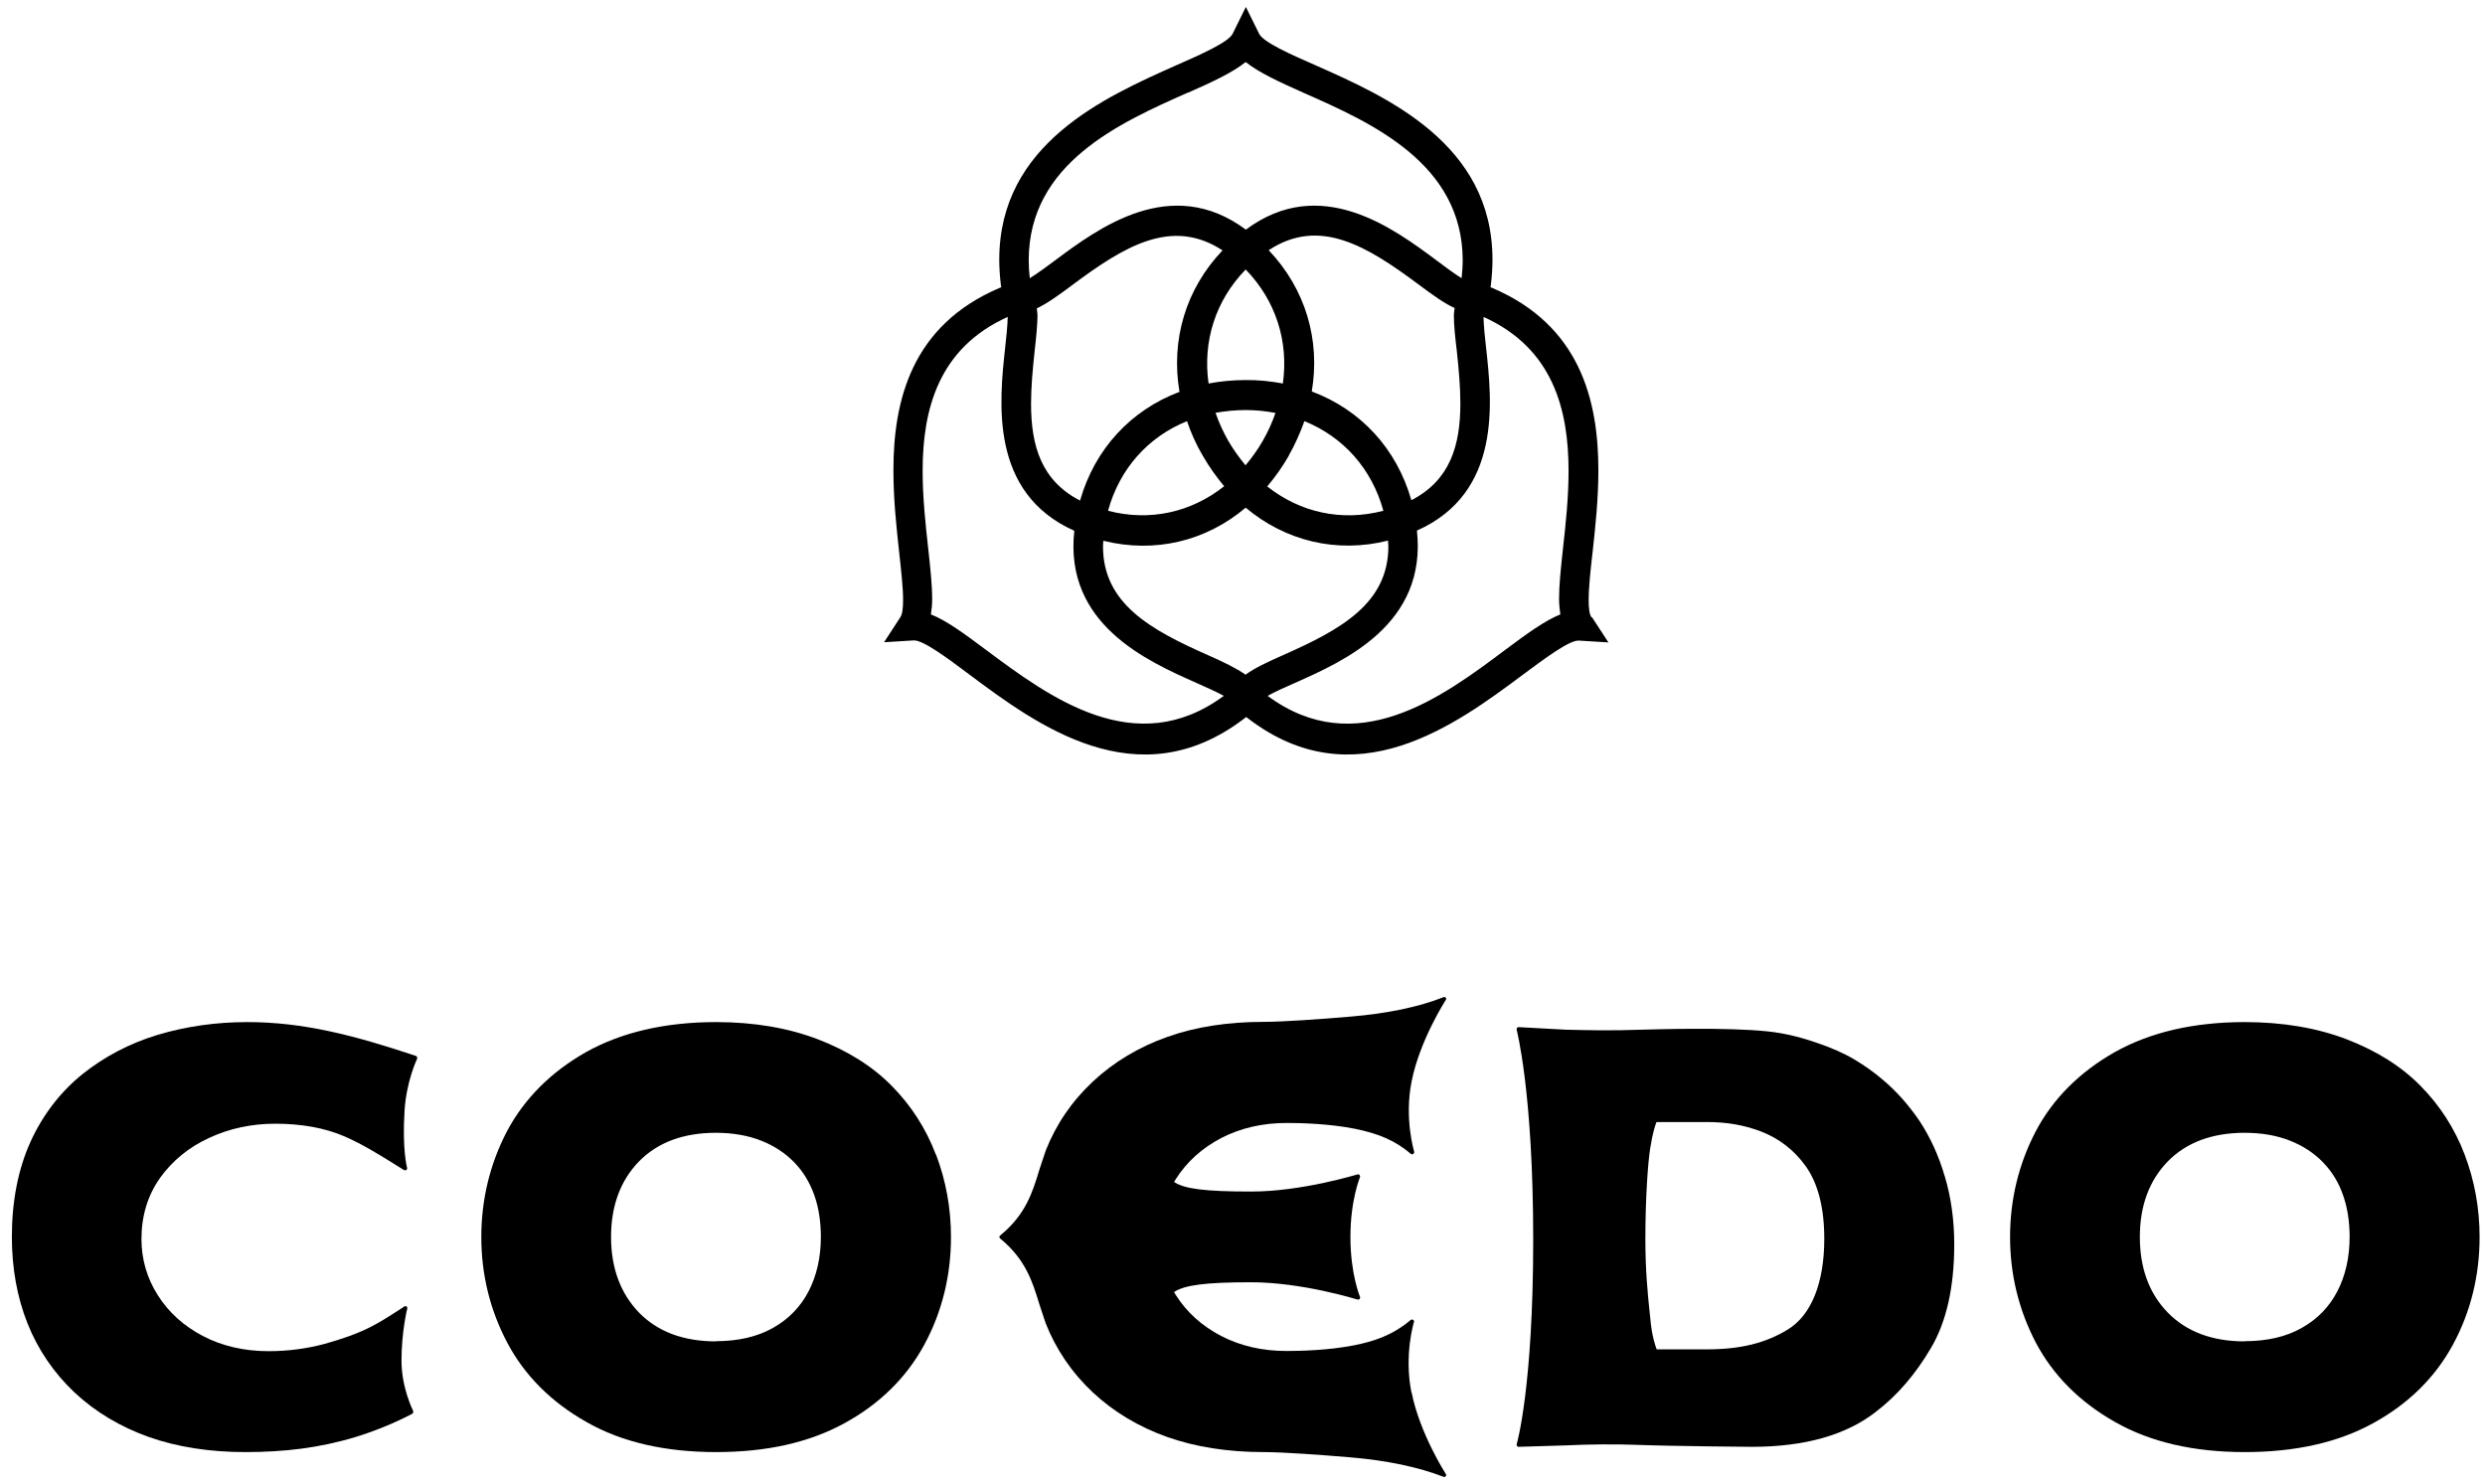
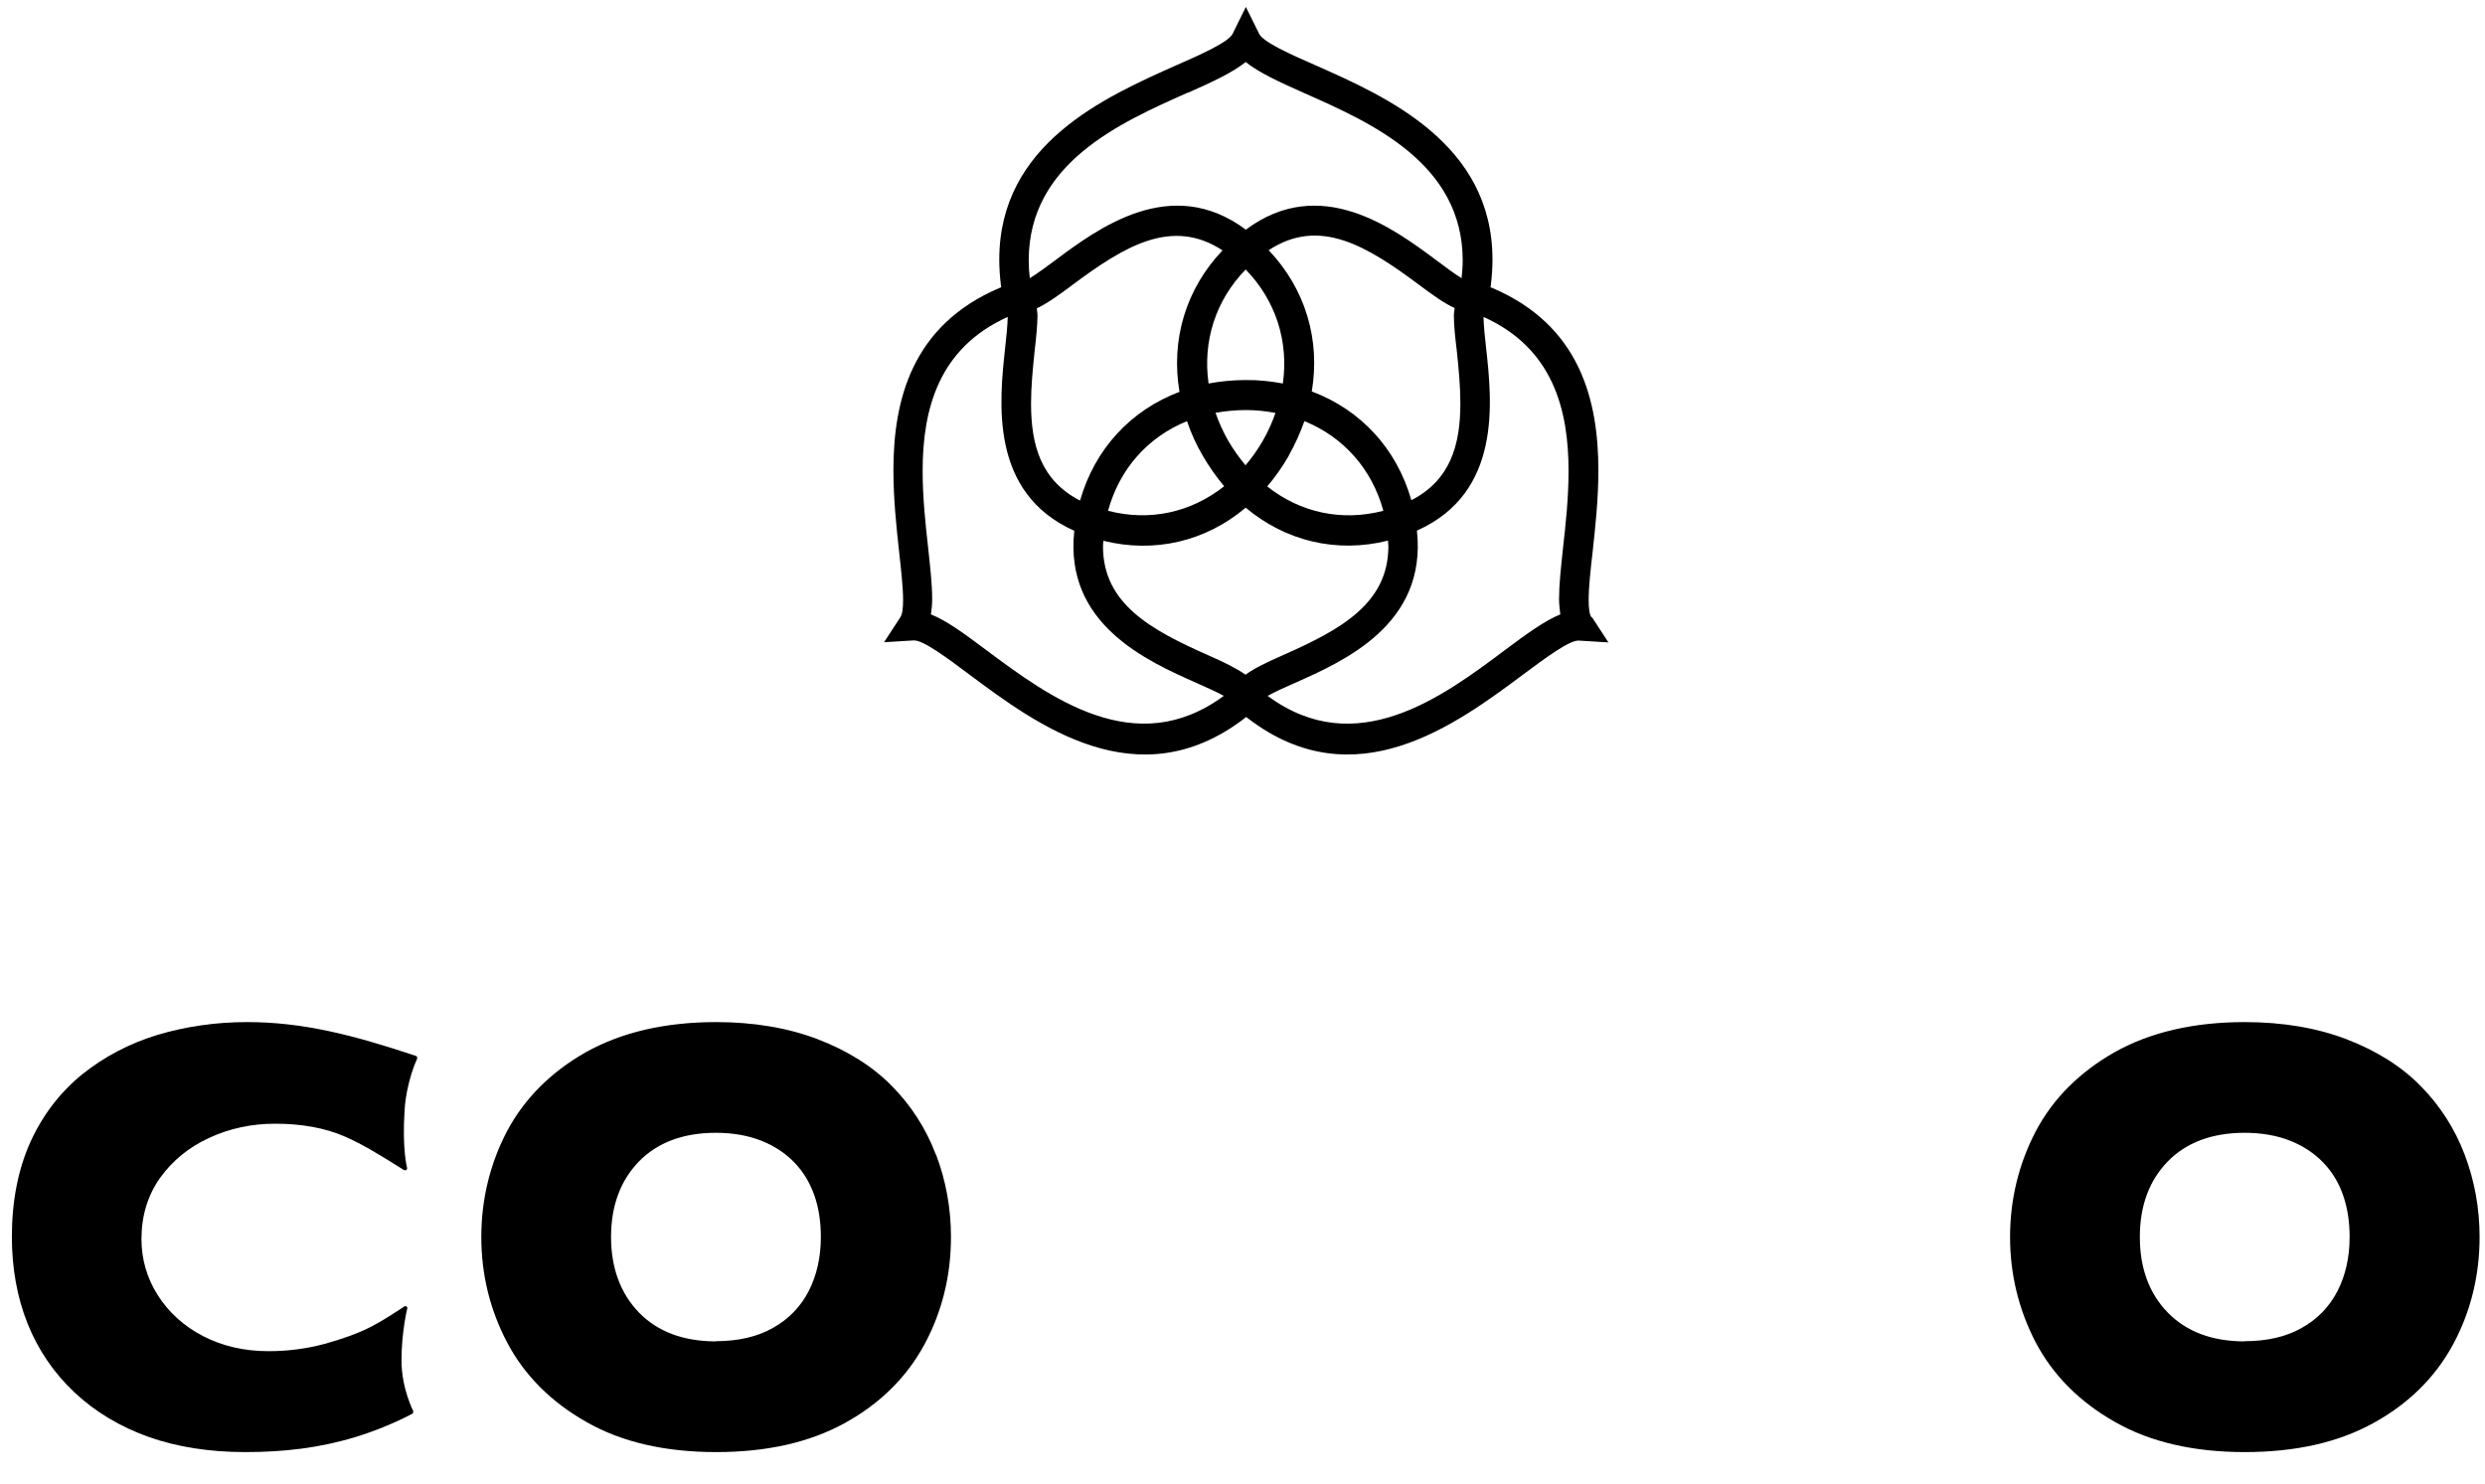
<svg xmlns="http://www.w3.org/2000/svg" width="67" height="40" viewBox="0 0 67 40" fill="none">
  <path d="M42.906 16.64C42.853 16.561 42.833 16.395 42.833 16.179C42.833 15.821 42.887 15.336 42.94 14.88C43.012 14.218 43.095 13.463 43.095 12.683C43.095 10.786 42.596 8.771 40.24 7.766C40.24 7.766 40.215 7.756 40.187 7.746C40.187 7.732 40.196 7.688 40.196 7.688C40.225 7.447 40.24 7.217 40.24 7.001C40.24 3.878 37.395 2.613 35.469 1.76C34.806 1.471 34.06 1.138 33.949 0.912L33.591 0.187L33.233 0.912C33.122 1.138 32.372 1.471 31.714 1.76C29.788 2.618 26.942 3.878 26.942 7.001C26.942 7.217 26.957 7.447 26.986 7.688C26.986 7.688 26.986 7.712 26.996 7.746C26.981 7.751 26.942 7.766 26.942 7.766C24.581 8.776 24.088 10.791 24.088 12.683C24.088 13.463 24.17 14.218 24.242 14.88C24.291 15.331 24.349 15.826 24.349 16.179C24.349 16.395 24.329 16.561 24.276 16.64L23.836 17.316L24.634 17.267C24.886 17.253 25.544 17.743 26.125 18.179C27.939 19.532 30.673 21.577 33.557 19.366C33.557 19.366 33.577 19.351 33.601 19.331C33.615 19.341 33.644 19.366 33.644 19.366C36.523 21.577 39.262 19.532 41.077 18.179C41.657 17.748 42.316 17.257 42.567 17.272L43.366 17.321L42.925 16.645L42.906 16.64ZM33.586 18.194C33.335 18.017 33.001 17.855 32.58 17.669C31.026 16.983 29.739 16.277 29.739 14.733C29.739 14.679 29.744 14.63 29.749 14.581C31.133 14.924 32.512 14.595 33.586 13.688C34.66 14.59 36.04 14.924 37.423 14.576C37.423 14.625 37.433 14.679 37.433 14.728C37.433 16.272 36.146 16.978 34.593 17.664C34.172 17.851 33.833 18.008 33.586 18.189V18.194ZM27.896 9.457C27.939 9.095 27.968 8.781 27.973 8.516C27.973 8.443 27.959 8.379 27.954 8.315C28.23 8.183 28.535 7.967 28.902 7.692C30.305 6.643 31.593 5.854 32.962 6.751C31.97 7.79 31.564 9.168 31.801 10.565C30.489 11.06 29.517 12.105 29.12 13.497C28.075 12.958 27.799 12.021 27.799 10.884C27.799 10.433 27.843 9.957 27.896 9.462V9.457ZM32.778 11.129C33.039 11.085 33.306 11.056 33.586 11.056C33.867 11.056 34.133 11.085 34.389 11.134C34.302 11.384 34.191 11.634 34.051 11.879C33.91 12.124 33.751 12.345 33.581 12.546C33.412 12.34 33.252 12.12 33.112 11.879C32.972 11.629 32.86 11.384 32.773 11.129H32.778ZM33.006 13.11C32.115 13.816 30.997 14.066 29.875 13.772C30.184 12.639 30.954 11.781 32.004 11.355C32.11 11.668 32.246 11.977 32.425 12.281C32.599 12.585 32.797 12.86 33.006 13.11ZM34.748 12.281C34.922 11.977 35.057 11.664 35.169 11.355C36.219 11.781 36.988 12.639 37.298 13.772C36.175 14.066 35.057 13.821 34.167 13.115C34.38 12.865 34.578 12.585 34.752 12.281H34.748ZM34.588 10.34C34.269 10.281 33.935 10.242 33.586 10.247C33.238 10.247 32.904 10.281 32.585 10.34C32.425 9.207 32.769 8.104 33.586 7.266C34.399 8.104 34.748 9.207 34.588 10.34ZM35.367 10.56C35.604 9.163 35.198 7.79 34.206 6.746C35.575 5.844 36.857 6.633 38.265 7.683C38.638 7.962 38.938 8.178 39.219 8.305C39.214 8.374 39.199 8.433 39.199 8.506C39.199 8.771 39.233 9.09 39.277 9.452C39.33 9.948 39.374 10.428 39.374 10.874C39.374 12.012 39.098 12.948 38.053 13.487C37.656 12.095 36.688 11.051 35.372 10.556L35.367 10.56ZM32.028 2.501C32.706 2.201 33.233 1.956 33.586 1.672C33.94 1.956 34.472 2.201 35.144 2.501C36.974 3.309 39.437 4.403 39.437 7.026C39.437 7.178 39.422 7.339 39.407 7.501C39.209 7.379 38.953 7.187 38.745 7.031C37.569 6.153 35.604 4.692 33.591 6.192C31.573 4.692 29.609 6.153 28.433 7.031C28.225 7.187 27.963 7.379 27.765 7.501C27.746 7.335 27.736 7.178 27.736 7.021C27.736 4.398 30.199 3.309 32.028 2.496V2.501ZM26.584 17.522C25.994 17.081 25.515 16.728 25.099 16.566C25.118 16.439 25.133 16.306 25.133 16.154C25.133 15.772 25.084 15.316 25.026 14.787C24.954 14.139 24.876 13.419 24.876 12.698C24.876 11.046 25.297 9.389 27.17 8.545C27.165 8.781 27.131 9.104 27.102 9.364C26.942 10.835 26.672 13.286 28.965 14.311C28.689 16.826 30.92 17.821 32.26 18.414C32.498 18.522 32.793 18.65 32.996 18.762C30.61 20.523 28.288 18.792 26.584 17.522ZM42.141 14.787C42.083 15.316 42.035 15.772 42.035 16.154C42.035 16.306 42.054 16.439 42.069 16.566C41.653 16.733 41.174 17.081 40.583 17.522C38.885 18.797 36.557 20.523 34.177 18.762C34.38 18.65 34.675 18.517 34.912 18.414C36.248 17.821 38.478 16.831 38.203 14.306C40.496 13.286 40.23 10.835 40.066 9.364C40.036 9.104 40.003 8.781 39.998 8.545C41.875 9.389 42.291 11.051 42.291 12.698C42.291 13.419 42.214 14.139 42.141 14.782V14.787Z" fill="black" />
  <path d="M11.246 28.543C11.246 28.543 11.251 28.514 11.246 28.499C11.237 28.484 11.227 28.474 11.213 28.47C9.524 27.906 8.169 27.558 6.664 27.558C5.822 27.558 5.014 27.675 4.254 27.901C3.495 28.131 2.812 28.489 2.212 28.97C1.617 29.455 1.148 30.068 0.819 30.793C0.49 31.524 0.32 32.382 0.32 33.348C0.32 34.191 0.461 34.975 0.741 35.681C1.022 36.387 1.448 37.015 2.009 37.544C2.57 38.069 3.243 38.471 4.012 38.745C4.777 39.015 5.653 39.152 6.616 39.152C7.138 39.152 7.646 39.123 8.13 39.059C8.614 38.995 9.103 38.892 9.587 38.745C10.09 38.593 10.675 38.353 11.116 38.118C11.13 38.113 11.135 38.098 11.14 38.084C11.145 38.069 11.14 38.054 11.14 38.044C11.14 38.035 10.825 37.436 10.825 36.681C10.825 35.926 10.976 35.289 10.98 35.284C10.985 35.26 10.98 35.24 10.961 35.225C10.942 35.215 10.917 35.211 10.903 35.225L10.753 35.323C10.472 35.505 10.226 35.662 9.95 35.799C9.625 35.961 9.224 36.103 8.75 36.235C8.275 36.363 7.767 36.431 7.24 36.431C6.587 36.431 5.991 36.294 5.474 36.024C4.956 35.755 4.545 35.382 4.254 34.921C3.964 34.465 3.814 33.956 3.814 33.406C3.814 32.784 3.983 32.23 4.312 31.764C4.646 31.298 5.091 30.931 5.638 30.681C6.185 30.426 6.785 30.298 7.419 30.298C8.13 30.298 8.754 30.411 9.282 30.637C9.79 30.857 10.298 31.176 10.83 31.509L10.893 31.548C10.893 31.548 10.937 31.558 10.956 31.548C10.971 31.534 10.98 31.514 10.976 31.489C10.976 31.489 10.84 30.999 10.908 29.94C10.956 29.166 11.237 28.563 11.242 28.558L11.246 28.543Z" fill="black" />
  <path d="M25.233 31.132C24.967 30.43 24.566 29.808 24.048 29.283C23.53 28.754 22.858 28.332 22.054 28.023C21.251 27.715 20.327 27.558 19.306 27.558C17.936 27.558 16.761 27.832 15.803 28.366C14.849 28.906 14.133 29.627 13.668 30.504C13.209 31.382 12.977 32.343 12.977 33.352C12.977 34.362 13.209 35.313 13.673 36.196C14.138 37.078 14.854 37.799 15.807 38.338C16.756 38.883 17.936 39.152 19.306 39.152C20.675 39.152 21.822 38.892 22.77 38.373C23.719 37.853 24.44 37.142 24.919 36.26C25.398 35.377 25.64 34.397 25.64 33.352C25.64 32.578 25.504 31.833 25.238 31.132H25.233ZM19.306 36.167C18.43 36.167 17.733 35.907 17.23 35.392C16.732 34.877 16.475 34.191 16.475 33.352C16.475 32.514 16.727 31.833 17.225 31.318C17.728 30.803 18.425 30.543 19.301 30.543C19.761 30.543 20.172 30.617 20.52 30.754C20.869 30.891 21.169 31.087 21.411 31.337C21.653 31.583 21.832 31.882 21.953 32.22C22.074 32.558 22.132 32.941 22.132 33.352C22.132 33.897 22.02 34.392 21.803 34.813C21.585 35.235 21.261 35.569 20.84 35.804C20.419 36.044 19.896 36.162 19.296 36.162L19.306 36.167Z" fill="black" />
  <path d="M66.452 31.132C66.186 30.43 65.784 29.808 65.267 29.283C64.749 28.754 64.076 28.332 63.273 28.023C62.47 27.715 61.546 27.558 60.52 27.558C59.15 27.558 57.974 27.832 57.021 28.366C56.068 28.906 55.347 29.627 54.887 30.504C54.428 31.382 54.195 32.343 54.195 33.352C54.195 34.362 54.428 35.313 54.887 36.196C55.352 37.078 56.068 37.799 57.021 38.338C57.974 38.883 59.15 39.152 60.52 39.152C61.889 39.152 63.041 38.892 63.984 38.373C64.933 37.853 65.654 37.142 66.133 36.26C66.612 35.377 66.854 34.397 66.854 33.352C66.854 32.578 66.718 31.833 66.452 31.132ZM60.52 36.167C59.649 36.167 58.952 35.907 58.449 35.392C57.945 34.877 57.694 34.191 57.694 33.352C57.694 32.514 57.945 31.833 58.444 31.318C58.947 30.803 59.644 30.543 60.52 30.543C60.984 30.543 61.391 30.617 61.739 30.754C62.087 30.891 62.388 31.087 62.63 31.337C62.871 31.583 63.055 31.882 63.171 32.22C63.292 32.558 63.35 32.941 63.35 33.352C63.35 33.897 63.239 34.392 63.021 34.813C62.804 35.235 62.48 35.569 62.059 35.804C61.638 36.044 61.12 36.162 60.515 36.162L60.52 36.167Z" fill="black" />
-   <path d="M52.433 31.715C52.269 31.151 52.036 30.651 51.751 30.219C51.461 29.793 51.127 29.415 50.749 29.101C50.532 28.915 50.28 28.734 49.999 28.567C49.719 28.4 49.375 28.248 48.983 28.116C48.64 27.998 48.175 27.861 47.643 27.807C46.554 27.694 44.638 27.753 44.27 27.763C43.452 27.792 42.823 27.778 42.214 27.763L40.946 27.694C40.946 27.694 40.912 27.699 40.902 27.714C40.892 27.729 40.888 27.743 40.892 27.763C40.892 27.778 41.338 29.435 41.338 33.425C41.338 37.416 40.897 38.926 40.892 38.941C40.892 38.961 40.892 38.98 40.902 38.99C40.912 39 40.926 39.01 40.946 39.01L42.257 38.97C42.809 38.941 43.588 38.936 44.105 38.956C45.146 38.995 47.217 39.01 47.236 39.01C48.669 39.01 49.796 38.686 50.594 38.053C51.156 37.622 51.649 37.048 52.061 36.347C52.477 35.646 52.69 34.71 52.69 33.553C52.69 32.896 52.603 32.273 52.433 31.71V31.715ZM46.017 36.382H44.667C44.638 36.308 44.536 36.024 44.498 35.578L44.473 35.342C44.425 34.882 44.362 34.249 44.362 33.411C44.362 32.318 44.43 31.347 44.493 30.955C44.56 30.533 44.633 30.322 44.662 30.253H46.012C46.564 30.253 47.009 30.332 47.469 30.503C47.967 30.695 48.364 30.999 48.683 31.44C49.017 31.906 49.186 32.568 49.186 33.401C49.186 34.587 48.838 35.455 48.209 35.843C47.604 36.215 46.927 36.382 46.012 36.382H46.017Z" fill="black" />
-   <path d="M38.055 37.544C37.852 36.534 38.118 35.657 38.123 35.647C38.128 35.622 38.123 35.598 38.099 35.588C38.08 35.573 38.055 35.573 38.036 35.588C37.523 36.024 36.996 36.176 36.502 36.274C35.825 36.407 35.075 36.426 34.688 36.426C34.029 36.426 33.439 36.289 32.921 36.019C32.404 35.75 31.992 35.377 31.702 34.916C31.702 34.916 31.673 34.872 31.654 34.838C31.934 34.647 32.51 34.573 33.734 34.573C35.104 34.573 36.584 35.034 36.599 35.039C36.618 35.044 36.642 35.039 36.657 35.024C36.671 35.009 36.676 34.985 36.667 34.965C36.667 34.96 36.41 34.357 36.41 33.352C36.41 32.347 36.667 31.749 36.667 31.739C36.676 31.72 36.667 31.7 36.657 31.68C36.642 31.666 36.623 31.656 36.599 31.666C36.584 31.666 35.108 32.127 33.734 32.127C32.505 32.127 31.929 32.058 31.654 31.867C31.678 31.828 31.707 31.784 31.707 31.784C31.997 31.328 32.408 30.955 32.926 30.685C33.444 30.416 34.034 30.278 34.692 30.278C35.08 30.278 35.834 30.298 36.507 30.43C37.179 30.563 37.625 30.759 38.041 31.112C38.06 31.127 38.084 31.131 38.104 31.112C38.123 31.097 38.133 31.078 38.128 31.053C38.128 31.043 37.857 30.166 38.06 29.156C38.278 28.053 38.975 26.969 38.98 26.964C38.994 26.945 38.994 26.92 38.98 26.901C38.965 26.881 38.941 26.876 38.922 26.886C38.249 27.151 37.407 27.327 36.415 27.41C35.617 27.479 34.581 27.552 34.073 27.552C33.11 27.552 32.234 27.685 31.47 27.959C30.705 28.229 30.028 28.636 29.466 29.161C28.9 29.69 28.474 30.313 28.194 31.024L28.02 31.548C27.84 32.141 27.657 32.749 26.965 33.313C26.95 33.323 26.945 33.338 26.945 33.352C26.945 33.372 26.955 33.382 26.965 33.392C27.652 33.955 27.84 34.563 28.02 35.157L28.194 35.681C28.474 36.387 28.9 37.014 29.466 37.544C30.028 38.069 30.7 38.471 31.47 38.745C32.234 39.015 33.11 39.152 34.073 39.152C34.581 39.152 35.617 39.226 36.415 39.294C37.407 39.378 38.249 39.559 38.922 39.819C38.941 39.829 38.965 39.819 38.98 39.804C38.994 39.785 38.994 39.76 38.98 39.74C38.975 39.731 38.278 38.647 38.06 37.544H38.055Z" fill="black" />
</svg>